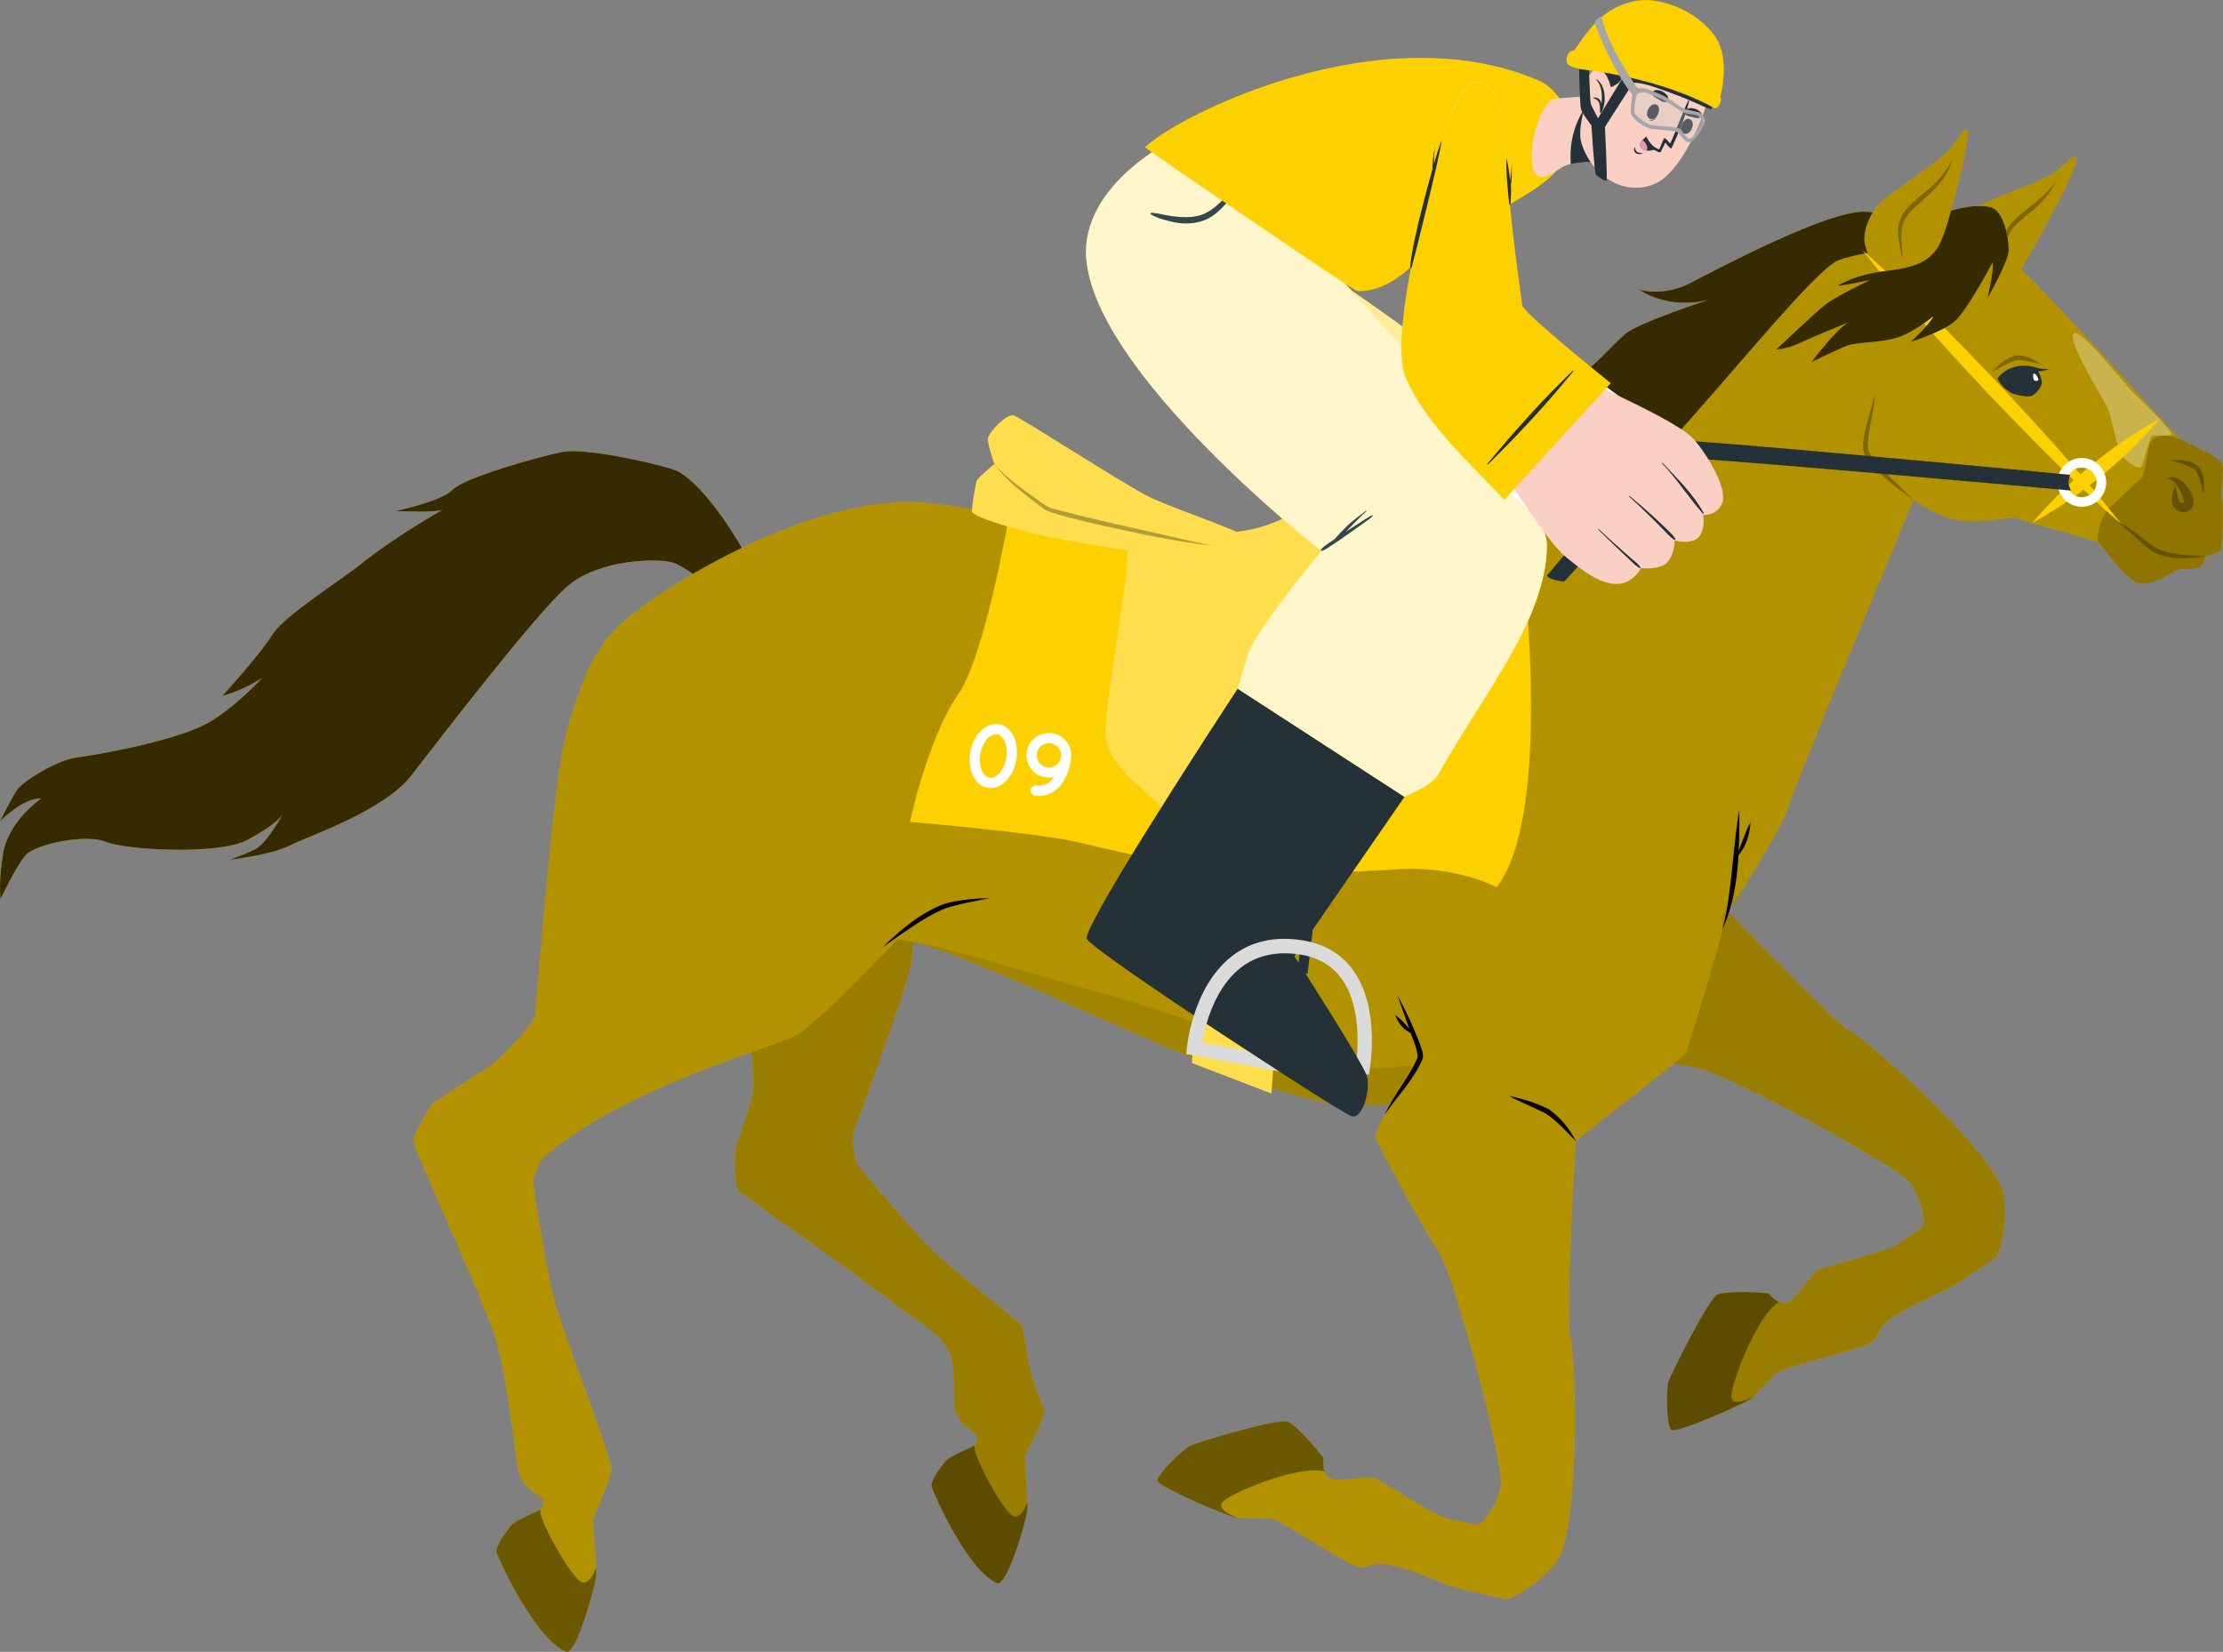
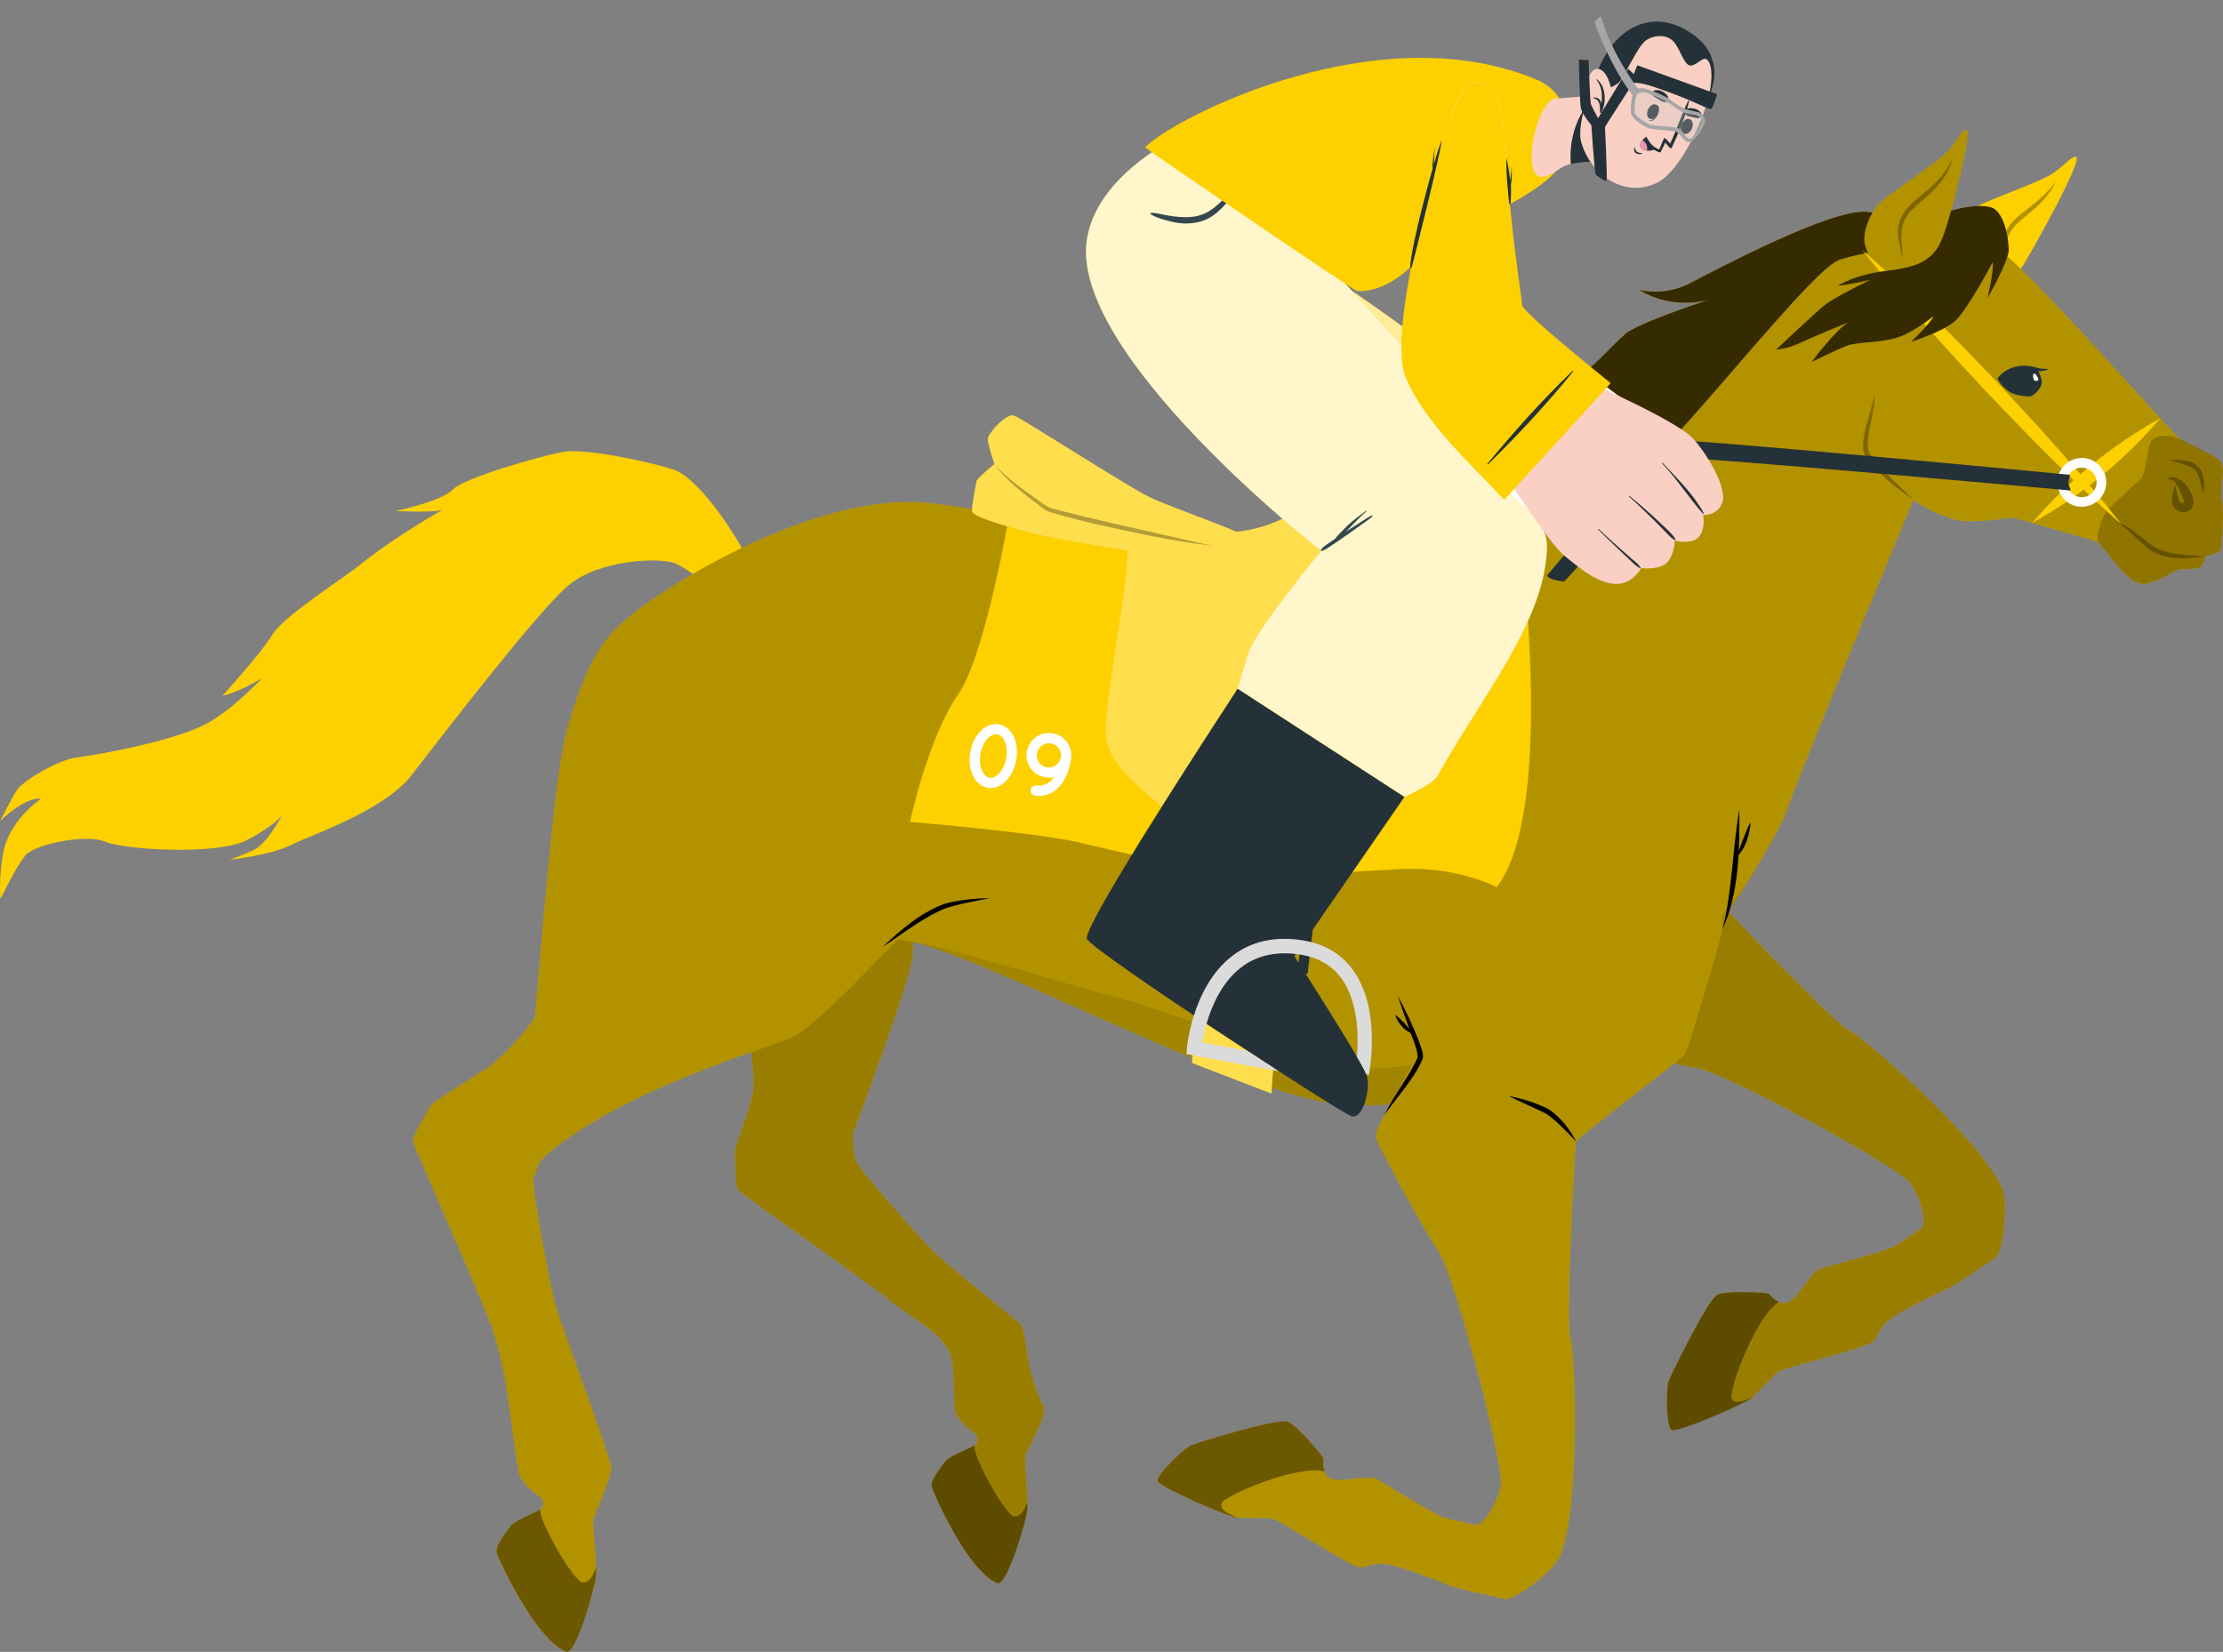
<svg xmlns="http://www.w3.org/2000/svg" id="_レイヤー_2" viewBox="0 0 363 269.76">
  <rect x="0" y="0" width="363" height="269.76" fill="#808080" stroke="none" />
  <defs>
    <style>.cls-1,.cls-2,.cls-3,.cls-4,.cls-5,.cls-6,.cls-7,.cls-8,.cls-9,.cls-10,.cls-11,.cls-12,.cls-13,.cls-14,.cls-15,.cls-16,.cls-17{stroke-width:0px;}.cls-1,.cls-2,.cls-3,.cls-4,.cls-13,.cls-15{fill:#040000;}.cls-1,.cls-18{opacity:.8;}.cls-2{opacity:.4;}.cls-3,.cls-5,.cls-19,.cls-16{opacity:.3;}.cls-5{fill:#c7c7c7;}.cls-6,.cls-8,.cls-16{fill:#fff;}.cls-7{fill:#253138;}.cls-8{opacity:.6;}.cls-9{fill:#ef93b2;}.cls-10{fill:#36464e;}.cls-11{fill:#a6a6a6;}.cls-12{fill:#dbdbdb;}.cls-13{opacity:.1;}.cls-14{fill:#f9d0c3;}.cls-15{opacity:.2;}.cls-17{fill:#fdd000;}</style>
  </defs>
  <g id="_レイヤー_2-2">
    <path class="cls-17" d="m132.65,99.28l-8.48,1.69c-6.64-3.71-11.71-8.19-14.12-9.04-2.42-.86-12.17-.62-17.29,3.72-5.11,4.34-21.08,25.17-25.58,30.98-4.51,5.82-16.63,9.82-19.82,11.43-3.09,1.56-9.46,2.3-9.85,2.34.24-.09,2.17-.74,4.09-1.69,1.92-.95,4.18-5.05,4.45-5.56-.21.28-1.43,1.78-5.68,4.03-4.73,2.5-19.92,1.64-23.13.29-3.2-1.34-11.48.37-13.06,2.19-1.57,1.82-4.1,7.17-4.1,7.17,0,0-.35-3,.43-7.49.92-5.26,5.93-8.74,6.2-8.93-2.85-.18-6.68,3.67-6.68,3.67,0,0,1.8-3.7,2.81-5.15,1.01-1.44,6.61-4.86,9.68-5.23,3.08-.38,15.19-2.51,20.8-5.31,2.95-1.47,6.29-4.36,9.5-7.65-3.89,2.34-6.31,2.85-6.5,2.89.24-.27,6.09-6.67,8.12-9.93,1.83-2.97,9.97-8.14,14.23-11.36.45-.38.92-.76,1.42-1.13,0,0,.01,0,.01-.01,4.85-3.73,11.3-7.46,12.14-7.95-1.1.5-7.29.23-7.69.21.44-.1,7.56-1.6,9.39-3.51,1.9-1.98,14.46-5.49,17.94-6.15,3.48-.67,14.08,1.58,18.08,2.88,3.99,1.3,9.51,9.77,11.25,12.93,1.74,3.17,6.48,5.36,11.44,9.66Z" />
-     <path class="cls-1" d="m132.65,99.28l-8.48,1.69c-6.64-3.71-11.71-8.19-14.12-9.04-2.42-.86-12.17-.62-17.29,3.72-5.11,4.34-21.08,25.17-25.58,30.98-4.51,5.82-16.63,9.82-19.82,11.43-3.09,1.56-9.46,2.3-9.85,2.34.24-.09,2.17-.74,4.09-1.69,1.92-.95,4.18-5.05,4.45-5.56-.21.28-1.43,1.78-5.68,4.03-4.73,2.5-19.92,1.64-23.13.29-3.2-1.34-11.48.37-13.06,2.19-1.57,1.82-4.1,7.17-4.1,7.17,0,0-.35-3,.43-7.49.92-5.26,5.93-8.74,6.2-8.93-2.85-.18-6.68,3.67-6.68,3.67,0,0,1.8-3.7,2.81-5.15,1.01-1.44,6.61-4.86,9.68-5.23,3.08-.38,15.19-2.51,20.8-5.31,2.95-1.47,6.29-4.36,9.5-7.65-3.89,2.34-6.31,2.85-6.5,2.89.24-.27,6.09-6.67,8.12-9.93,1.83-2.97,9.97-8.14,14.23-11.36.45-.38.92-.76,1.42-1.13,0,0,.01,0,.01-.01,4.85-3.73,11.3-7.46,12.14-7.95-1.1.5-7.29.23-7.69.21.44-.1,7.56-1.6,9.39-3.51,1.9-1.98,14.46-5.49,17.94-6.15,3.48-.67,14.08,1.58,18.08,2.88,3.99,1.3,9.51,9.77,11.25,12.93,1.74,3.17,6.48,5.36,11.44,9.66Z" />
    <path class="cls-17" d="m325.82,205.4c-1.06.55-7.05,5.12-9.33,5.73-2.75,1.36-5.06,2.54-6.3,3.27-4.66,2.76-2.77,4.06-5.05,5.08-2.27,1.03-14.02,3.99-14.72,4.49-.7.51-3.29,3.26-4.14,4.15-.86.89-12.61,6.03-13.39,5.38-.78-.63-.89-6.76-.41-7.99.48-1.23,6.47-13.47,8-14.12,1.54-.66,8.11-.34,8.36-.11.25.23,1.45,1.83,2.97,1.46,1.51-.36,4.07-5.05,5.23-5.46,1.16-.43,10.12-2.71,12.12-3.68.62-.3,2.33-1.44,4.47-2.97,1.51-1.08-.81-6.69-1.96-7.73-4.06-3.73-30.33-17.85-34.78-18.53-4.44-.67-19-4.56-20.46-5.22-1.04-.46-3.7-10.01-4.45-12.36-.75-2.35,27.02-11.72,27.37-11.05.36.67,20.83,21.98,22.66,22.59,1.84.62,21.45,17.79,24.85,25.59,1.28,2.94.03,10.91-1.03,11.47Z" />
    <path class="cls-2" d="m325.82,205.4c-1.06.55-7.05,5.12-9.33,5.73-2.75,1.36-5.06,2.54-6.3,3.27-4.66,2.76-2.77,4.06-5.05,5.08-2.27,1.03-14.02,3.99-14.72,4.49-.7.51-3.29,3.26-4.14,4.15-.86.89-12.61,6.03-13.39,5.38-.78-.63-.89-6.76-.41-7.99.48-1.23,6.47-13.47,8-14.12,1.54-.66,8.11-.34,8.36-.11.25.23,1.45,1.83,2.97,1.46,1.51-.36,4.07-5.05,5.23-5.46,1.16-.43,10.12-2.71,12.12-3.68.62-.3,2.33-1.44,4.47-2.97,1.51-1.08-.81-6.69-1.96-7.73-4.06-3.73-30.33-17.85-34.78-18.53-4.44-.67-19-4.56-20.46-5.22-1.04-.46-3.7-10.01-4.45-12.36-.75-2.35,27.02-11.72,27.37-11.05.36.67,20.83,21.98,22.66,22.59,1.84.62,21.45,17.79,24.85,25.59,1.28,2.94.03,10.91-1.03,11.47Z" />
    <path class="cls-2" d="m272.9,233.51c-.78-.63-.89-6.76-.42-7.99.48-1.23,6.47-13.46,8.01-14.12,1.54-.67,8.11-.35,8.36-.11.17.16.79.96,1.65,1.33-3.76,2.2-8.25,14.37-7.73,15.75s3.53-.24,3.53-.24c-.85.89-12.6,6.03-13.39,5.39Z" />
    <path class="cls-17" d="m318.68,43.47c.49-.82-.42-2.69-.05-4.36.37-1.67,1.6-3.37,3.12-4.73,1.52-1.36,10.73-4.32,13.41-6.03,1.84-1.17,3.2-3.02,3.85-2.73,1.18.53-7.28,15.49-8.56,17.59-1.27,2.1-4.44,2.84-4.44,2.84l-7.34-2.59Z" />
-     <path class="cls-3" d="m318.68,43.47c.49-.82-.42-2.69-.05-4.36.37-1.67,1.6-3.37,3.12-4.73,1.52-1.36,10.73-4.32,13.41-6.03,1.84-1.17,3.2-3.02,3.85-2.73,1.18.53-7.28,15.49-8.56,17.59-1.27,2.1-4.44,2.84-4.44,2.84l-7.34-2.59Z" />
    <path class="cls-3" d="m326.14,44.22c.55-9.98,4.38-7.99,9.59-14.56-.69,1.35-1.59,2.6-2.69,3.67-1.07,1.09-2.34,1.96-3.4,2.96-2.39,1.99-2.47,5.19-3.5,7.93h0Z" />
    <path class="cls-17" d="m320.94,40.07s-10.23-5.08-16.21-5.49c-5.98-.41-24.44,9.42-28.78,11.67-4.34,2.25-8.31,1.06-8.31,1.06,0,0,4.67,3.39,11.39,1.64,0,0-11.43,3.72-13.58,5.53-2.15,1.81-5.93,6.32-7.86,6.91-1.94.58-4.6.4-4.6.4,0,0,5.75,1.84,8.45.58,0,0-1.4,3.24-5.6,3.47,0,0,4.85.73,6.75-.32,0,0-5.51,2.23-8.42,3.6-2.9,1.37-7.01,4.94-8.72,5.21,0,0,4.14.68,7.23-.61,0,0-2.35,2.78-5.42,3.68-3.07.9-13.58,3.57-16.29,5.02-2.71,1.45-9.41,3.73-9.41,3.73,0,0,6.29.63,9.41-.07,0,0-4.64,7.06-22.05,8.64,0,0,31.16,2.67,51.26-8.31,20.1-10.98,29.99-29.64,34.66-34.54,4.66-4.9,26.09-11.77,26.09-11.77Z" />
    <path class="cls-1" d="m320.94,40.07s-10.23-5.08-16.21-5.49c-5.98-.41-24.44,9.42-28.78,11.67-4.34,2.25-8.31,1.06-8.31,1.06,0,0,4.67,3.39,11.39,1.64,0,0-11.43,3.72-13.58,5.53-2.15,1.81-5.93,6.32-7.86,6.91-1.94.58-4.6.4-4.6.4,0,0,5.75,1.84,8.45.58,0,0-1.4,3.24-5.6,3.47,0,0,4.85.73,6.75-.32,0,0-5.51,2.23-8.42,3.6-2.9,1.37-7.01,4.94-8.72,5.21,0,0,4.14.68,7.23-.61,0,0-2.35,2.78-5.42,3.68-3.07.9-13.58,3.57-16.29,5.02-2.71,1.45-9.41,3.73-9.41,3.73,0,0,6.29.63,9.41-.07,0,0-4.64,7.06-22.05,8.64,0,0,31.16,2.67,51.26-8.31,20.1-10.98,29.99-29.64,34.66-34.54,4.66-4.9,26.09-11.77,26.09-11.77Z" />
    <path class="cls-17" d="m147.75,121.77c.97,3.4,2.22,30.05,1.03,35.64-1.19,5.59-9.11,26.63-9.44,27.5-.32.88.19,3.91.45,4.8.27.9,9.93,12.02,12.77,14.8,1.68,1.64,8.51,7.14,13.98,11.64,1.3,1.07.43,6.61,3.87,13.62.65,1.33-2.83,7.39-2.99,7.89-.17.5.44,7.02.34,8.73-.1,1.71-3.36,12.79-4.93,12.13-4.9-2.06-10.43-14.76-10.69-15.77-.26-1.02,1.51-3.14,2.19-4.06.67-.93,4.11-2.18,4.79-2.66.68-.47.54-1.24.35-1.62-.19-.4-2.88-1.83-3.55-4.03-.25-.82.1-7.13-.77-9.3-1.38-3.44-6.54-6.09-8.7-7.84-5.59-4.53-25.36-18.13-25.94-18.94-.56-.8-.45-5.59-.48-6.32-.04-.74,2.84-7.78,3.02-10.4.18-2.63-1.34-16.77-2.35-19.56-1.01-2.8-13.62-28.83-13.2-37.39.08-1.62,39.27-2.29,40.24,1.13Z" />
    <path class="cls-2" d="m147.75,121.77c.97,3.4,2.22,30.05,1.03,35.64-1.19,5.59-9.11,26.63-9.44,27.5-.32.88.19,3.91.45,4.8.27.9,9.93,12.02,12.77,14.8,1.68,1.64,8.51,7.14,13.98,11.64,1.3,1.07.43,6.61,3.87,13.62.65,1.33-2.83,7.39-2.99,7.89-.17.5.44,7.02.34,8.73-.1,1.71-3.36,12.79-4.93,12.13-4.9-2.06-10.43-14.76-10.69-15.77-.26-1.02,1.51-3.14,2.19-4.06.67-.93,4.11-2.18,4.79-2.66.68-.47.54-1.24.35-1.62-.19-.4-2.88-1.83-3.55-4.03-.25-.82.1-7.13-.77-9.3-1.38-3.44-6.54-6.09-8.7-7.84-5.59-4.53-25.36-18.13-25.94-18.94-.56-.8-.45-5.59-.48-6.32-.04-.74,2.84-7.78,3.02-10.4.18-2.63-1.34-16.77-2.35-19.56-1.01-2.8-13.62-28.83-13.2-37.39.08-1.62,39.27-2.29,40.24,1.13Z" />
    <path class="cls-2" d="m162.83,258.54c-4.9-2.07-10.44-14.77-10.69-15.78-.26-1.02,1.51-3.13,2.19-4.06.67-.92,4.11-2.18,4.8-2.66-.41,1.6,5.09,11.55,6.52,11.62,1.43.08,2.12-2.39,2.12-2.39.02.48.02.87,0,1.14-.1,1.71-3.36,12.79-4.93,12.13Z" />
    <path class="cls-17" d="m312.45,81.63s-19.11,45.73-20.62,50.59c-1.51,4.86-19.12,32.66-24.33,36.22-5.21,3.56-32.6,14.08-50.08,11.7-17.48-2.39-58.76-25.24-70.29-26.69-11.53-1.45-42.8-4.66-46.48-10.14-3.67-5.48-3.14-35.89-.64-39.9,2.5-4.01,31.15-23.33,51.52-21.27,20.38,2.06,37.68,10.71,51.94,12.35,14.26,1.64,47.08-6.15,55.56-9.75,8.48-3.6,35.71-40.13,41.21-42.24,5.5-2.1,22.17-3.17,25.74-1.88,3.57,1.29,28.75,30.28,29.94,31.02,1.19.74,5.7,2.68,6.67,3.73.97,1.05-.22,5.02.18,5.96.39.94.18,7.85-.19,8.48-.37.63-2.42,1.01-2.42,1.01,0,0-.23,1.49-1.11,1.88-.88.4-2.49.09-3.36.36-.87.27-3.83,2.41-6.1,2.26-2.28-.16-6.48-6.46-6.98-6.76-.5-.3-12.56-3.61-13.45-3.94-.89-.32-4.36.68-8.27.47-3.91-.2-8.45-3.46-8.45-3.46Z" />
    <path class="cls-3" d="m312.45,81.63s-19.11,45.73-20.62,50.59c-1.51,4.86-19.12,32.66-24.33,36.22-5.21,3.56-32.6,14.08-50.08,11.7-17.48-2.39-58.76-25.24-70.29-26.69-11.53-1.45-42.8-4.66-46.48-10.14-3.67-5.48-3.14-35.89-.64-39.9,2.5-4.01,31.15-23.33,51.52-21.27,20.38,2.06,37.68,10.71,51.94,12.35,14.26,1.64,47.08-6.15,55.56-9.75,8.48-3.6,35.71-40.13,41.21-42.24,5.5-2.1,22.17-3.17,25.74-1.88,3.57,1.29,28.75,30.28,29.94,31.02,1.19.74,5.7,2.68,6.67,3.73.97,1.05-.22,5.02.18,5.96.39.94.18,7.85-.19,8.48-.37.63-2.42,1.01-2.42,1.01,0,0-.23,1.49-1.11,1.88-.88.4-2.49.09-3.36.36-.87.27-3.83,2.41-6.1,2.26-2.28-.16-6.48-6.46-6.98-6.76-.5-.3-12.56-3.61-13.45-3.94-.89-.32-4.36.68-8.27.47-3.91-.2-8.45-3.46-8.45-3.46Z" />
    <path class="cls-15" d="m362.59,89.8c-.37.63-2.43,1.01-2.43,1.01,0,0-.23,1.49-1.1,1.88-.88.39-2.49.09-3.36.36-.87.26-3.83,2.42-6.11,2.26-2.28-.16-6.48-6.46-6.98-6.76-.38-1.21.64-4.53,1.93-5.67,1.3-1.13,3.92-3.78,4.98-4.62,1.06-.85,1-5.55,1.93-6.45.92-.88,2.99-.89,4.85.02.02,0,.04.01.05.03,1.59.85,5.37,2.54,6.25,3.49.97,1.04-.22,5.02.18,5.95.39.95.17,7.86-.19,8.48Z" />
-     <path class="cls-16" d="m338.63,54.43c-1.2,1.03,4.73,10.69,5.39,11.87.66,1.18,1.75,7.13,2.43,8.05.68.92,2.91,2.68,3.33,1.67.42-1.02,1.2-4.69,1.69-4.84.49-.15,2.91.08,3.16-.27.25-.34-5-5.65-6.24-6.75-1.02-.9-8.64-10.67-9.74-9.73Z" />
    <path class="cls-7" d="m332.73,60.39s.73,1.36.68,2.14c-.05.78-1.19,2.05-1.85,2.18-.66.13-2.68-.22-3.35-.67-1.75-1.17-2.02-2.27-2.02-2.27,0,0,2.06-1.47,3.29-1.6,1.23-.13,3.25.22,3.25.22Z" />
    <path class="cls-7" d="m326.19,61.76c1.53-1.92,3.94-2.42,6.24-1.76.4.12.63.2,1.02.21l1.11.06c-1.39.68-2.91.17-4.37.24-1.47-.06-2.68.66-4,1.24h0Z" />
-     <path class="cls-3" d="m333.35,59.51c-1.35-.27-2.81-.8-4.15-.68-.61.15-1.27.51-1.91.84-.65.34-1.29.69-1.98,1.01,1.04-1.15,2.18-2.12,3.71-2.61,1.58-.17,3.08.56,4.33,1.45h0Z" />
    <path class="cls-6" d="m332.15,61c-.28.04-.15,1.08.08,1.15.23.07.57.1.62-.12.05-.23-.44-1.06-.7-1.03Z" />
    <path class="cls-13" d="m284.83,144.88c-5.99,9.64-14.08,21.32-17.34,23.55-5.21,3.56-32.59,14.08-50.08,11.7-16.8-2.29-55.59-23.5-68.82-26.42,4.25.39,28.43,7.9,33.06,8.96,4.63,1.06,31.01,10.73,39.7,11.72,8.7.99,37-5.51,43.63-7.27,3.03-.8,19.36-21.59,19.84-22.24Z" />
    <path class="cls-17" d="m245.71,261.14c-1.12-.4-8.56-1.63-10.56-2.88-2.87-1.07-5.32-1.95-6.7-2.35-5.21-1.51-4.85.75-7.16-.2-2.31-.95-12.5-7.49-13.35-7.66-.85-.16-4.63-.17-5.86-.19-1.23-.02-13.02-5.07-13.09-6.08-.07-1,4.32-5.28,5.55-5.77,1.22-.49,14.24-4.5,15.77-3.83,1.53.67,5.8,5.68,5.8,6.02,0,.34-.34,2.31.96,3.17,1.3.85,6.46-.49,7.56.07,1.11.56,8.9,5.53,10.97,6.32.64.25,2.64.71,5.22,1.23,1.82.36,4.32-5.17,4.3-6.72-.06-5.51-7.74-34.34-10.29-38.04-2.55-3.7-9.68-16.98-10.2-18.49-.37-1.07,4.77-9.55,5.96-11.7,1.2-2.16-.87-8.01-.65-9.55.24-1.54,40.17-43.11,45.96-39,2.72,1.93,5.5,25.14,5.35,26.26-.15,1.11-5.46,19.36-6.12,20.36-.67,1-17.51,13.61-17.75,14.32-.24.72-1.77,30.23-.97,31.98.81,1.76,1.7,27.81-1.65,35.63-1.27,2.95-7.94,7.49-9.07,7.1Z" />
    <path class="cls-3" d="m245.71,261.14c-1.12-.4-8.56-1.63-10.56-2.88-2.87-1.07-5.32-1.95-6.7-2.35-5.21-1.51-4.85.75-7.16-.2-2.31-.95-12.5-7.49-13.35-7.66-.85-.16-4.63-.17-5.86-.19-1.23-.02-13.02-5.07-13.09-6.08-.07-1,4.32-5.28,5.55-5.77,1.22-.49,14.24-4.5,15.77-3.83,1.53.67,5.8,5.68,5.8,6.02,0,.34-.34,2.31.96,3.17,1.3.85,6.46-.49,7.56.07,1.11.56,8.9,5.53,10.97,6.32.64.25,2.64.71,5.22,1.23,1.82.36,4.32-5.17,4.3-6.72-.06-5.51-7.74-34.34-10.29-38.04-2.55-3.7-9.68-16.98-10.2-18.49-.37-1.07,4.77-9.55,5.96-11.7,1.2-2.16-.87-8.01-.65-9.55.24-1.54,40.17-43.11,45.96-39,2.72,1.93,5.5,25.14,5.35,26.26-.15,1.11-5.46,19.36-6.12,20.36-.67,1-17.51,13.61-17.75,14.32-.24.72-1.77,30.23-.97,31.98.81,1.76,1.7,27.81-1.65,35.63-1.27,2.95-7.94,7.49-9.07,7.1Z" />
    <path class="cls-2" d="m189,241.78c-.07-1,4.32-5.28,5.54-5.78,1.23-.49,14.25-4.5,15.78-3.82,1.54.67,5.8,5.67,5.8,6.02,0,.23-.16,1.23.16,2.11-4.18-1.23-16.13,3.82-16.78,5.14-.65,1.32,2.59,2.41,2.59,2.41-1.23-.02-13.02-5.07-13.09-6.07Z" />
    <path class="cls-4" d="m226.12,182.02c1.45-3.2,4.01-6.17,5.38-9.36-.05-1.6-1.03-3.38-1.48-4.96-.55-1.51-1.32-3.66-1.82-5.16,1.32,2.41,2.48,4.9,3.48,7.46.28.94.82,1.85.65,2.87-1.45,3.42-4.13,6.13-6.21,9.15h0Z" />
    <path class="cls-4" d="m281.28,151.75c1.6-6.29,1.61-13.14,2.74-19.52.03,6.53,0,13.46-2.74,19.52h0Z" />
    <path class="cls-4" d="m285.86,134.22c-.15,2.12-.8,4.42-2.42,5.86.87-1.92,1.42-3.98,2.42-5.86h0Z" />
    <path class="cls-4" d="m227.8,165.73c1.24.92,2.11,1.97,3.05,3.17-1.47-.48-2.53-1.75-3.05-3.17h0Z" />
    <path class="cls-4" d="m257.4,186.43c-1.55-1.58-3.09-3.3-4.9-4.54-1.97-1.03-4.13-1.85-6.11-2.92,2.28.47,4.44,1.12,6.53,2.19,1.98,1.38,3.38,3.2,4.48,5.28h0Z" />
    <path class="cls-17" d="m151.25,149.09c-3.03,1.89-16.33,17.31-21.67,20.18-3,1.6-28.83,8.68-41.25,20.17-.56,1.1-1.09,2.52-1.24,3.12-.24.93,2.41,15.97,3.45,19.96,1.04,4,9.34,25.75,9.3,27.3-.05,1.53-2.82,7.69-2.97,8.23-.15.44.36,5.28.46,7.86.03.49.04.89.02,1.18,0,.04,0,.09,0,.13,0,.05-.02.11-.02.16h0c0,.09-.02.17-.04.27,0,.04,0,.09-.02.13,0,.05-.02.12-.04.18-.02.13-.05.27-.08.44-.04.16-.07.32-.12.5-.03.14-.06.28-.11.44-.09.37-.19.78-.31,1.21-.04.13-.08.27-.11.42-.18.65-.38,1.33-.58,2.01-.06.19-.13.38-.18.56-.27.83-.56,1.67-.85,2.44-.04.11-.09.22-.13.32-.06.14-.11.28-.17.42-.05.13-.11.26-.16.38-.21.49-.42.93-.63,1.32-.06.12-.13.24-.19.34-.15.24-.28.44-.42.6-.05.05-.09.1-.13.15-.23.22-.45.31-.63.23-.16-.06-.32-.14-.48-.22-.13-.07-.24-.13-.37-.21-.13-.07-.24-.15-.36-.24h0c-.13-.09-.24-.17-.36-.27s-.24-.2-.37-.3c-.16-.15-.32-.3-.49-.44-.16-.16-.32-.31-.49-.49-.1-.1-.21-.23-.32-.34-.1-.11-.21-.24-.31-.35-.05-.05-.1-.12-.16-.18-.23-.26-.44-.53-.66-.8-.16-.22-.33-.43-.5-.66-.12-.16-.25-.35-.38-.52-.02-.02-.05-.05-.06-.08-.3-.43-.6-.89-.9-1.33-.74-1.12-1.43-2.29-2.05-3.4-.1-.2-.22-.41-.33-.6-.1-.2-.21-.38-.31-.56-.09-.16-.16-.31-.25-.46,0-.03-.02-.05-.03-.08-.09-.18-.17-.35-.26-.5-.48-.94-.89-1.78-1.2-2.47-.05-.09-.08-.19-.13-.27-.32-.72-.53-1.22-.57-1.4-.04-.13-.04-.28-.02-.44,0-.04.02-.09.02-.13.02-.09.05-.17.07-.27.03-.1.08-.2.12-.3.05-.13.11-.26.17-.38.07-.12.13-.24.2-.35.07-.13.14-.25.22-.37.08-.13.16-.27.25-.39.13-.18.24-.36.37-.53.05-.06.09-.13.14-.19.06-.09.12-.16.18-.25.07-.11.14-.2.21-.29.09-.13.19-.25.26-.36h0s.07-.1.12-.15l.04-.04h0c.15-.16.38-.33.63-.49.09-.05.16-.09.25-.15.04-.03.09-.06.13-.08.05-.02.09-.05.13-.07.13-.08.24-.13.37-.21.52-.28,1.08-.55,1.6-.79.11-.06.22-.11.34-.16.18-.09.35-.17.51-.24.09-.05.17-.09.25-.13.08-.05.14-.08.2-.11.1-.05.19-.1.26-.15,0,0,.02-.02.02-.02.02-.02.05-.03.07-.04.71-.51.54-1.3.34-1.69-.2-.41-3.01-1.85-3.75-4.12-.72-2.27-1.8-16.64-4.37-23.63-.99-2.74-3.18-7.87-5.47-13.16-.74-1.73-1.51-3.45-2.24-5.14-2.78-6.37-5.2-11.88-5.23-12.37-.09-1.02,2.57-5.21,2.94-5.89.26-.5,9.32-6.19,9.56-6.35.82-.55,6.45-5.82,7.35-8.12.19-.49,2.39-30.29,4.14-41.14.46-2.88.97-5.36,1.55-7.17,1.53-4.81,3.87-12.59,8.98-16.09,0,0,52.25,45.6,49.22,47.49Z" />
    <g class="cls-19">
      <path class="cls-4" d="m151.25,149.09c-3.03,1.89-16.33,17.31-21.67,20.18-3,1.6-28.83,8.68-41.25,20.17-.56,1.1-1.09,2.52-1.24,3.12-.24.93,2.41,15.97,3.45,19.96,1.04,4,9.34,25.75,9.3,27.3-.05,1.53-2.82,7.69-2.97,8.23-.15.44.36,5.28.46,7.86.03.49.04.89.02,1.18,0,.04,0,.09,0,.13,0,.05-.02.11-.02.16h0c0,.09-.02.17-.04.27,0,.04,0,.09-.02.13,0,.05-.02.12-.04.18-.02.13-.05.27-.08.44-.04.16-.07.32-.12.5-.03.14-.06.28-.11.44-.09.37-.19.78-.31,1.21-.04.13-.08.27-.11.42-.18.65-.38,1.33-.58,2.01-.06.19-.13.38-.18.56-.27.83-.56,1.67-.85,2.44-.04.11-.09.22-.13.32-.06.14-.11.28-.17.42-.05.13-.11.26-.16.38-.21.49-.42.93-.63,1.32-.06.12-.13.24-.19.34-.15.24-.28.44-.42.6-.05.05-.09.1-.13.15-.23.22-.45.31-.63.23-.16-.06-.32-.14-.48-.22-.13-.07-.24-.13-.37-.21-.13-.07-.24-.15-.36-.24h0c-.13-.09-.24-.17-.36-.27s-.24-.2-.37-.3c-.16-.15-.32-.3-.49-.44-.16-.16-.32-.31-.49-.49-.1-.1-.21-.23-.32-.34-.1-.11-.21-.24-.31-.35-.05-.05-.1-.12-.16-.18-.23-.26-.44-.53-.66-.8-.16-.22-.33-.43-.5-.66-.12-.16-.25-.35-.38-.52-.02-.02-.05-.05-.06-.08-.3-.43-.6-.89-.9-1.33-.74-1.12-1.43-2.29-2.05-3.4-.1-.2-.22-.41-.33-.6-.1-.2-.21-.38-.31-.56-.09-.16-.16-.31-.25-.46,0-.03-.02-.05-.03-.08-.09-.18-.17-.35-.26-.5-.48-.94-.89-1.78-1.2-2.47-.05-.09-.08-.19-.13-.27-.32-.72-.53-1.22-.57-1.4-.04-.13-.04-.28-.02-.44,0-.04.02-.09.02-.13.02-.09.05-.17.07-.27.03-.1.08-.2.12-.3.05-.13.11-.26.17-.38.07-.12.13-.24.2-.35.07-.13.14-.25.22-.37.08-.13.16-.27.25-.39.13-.18.24-.36.37-.53.05-.06.09-.13.14-.19.06-.09.12-.16.18-.25.07-.11.14-.2.21-.29.09-.13.19-.25.26-.36h0s.07-.1.12-.15l.04-.04h0c.15-.16.38-.33.63-.49.09-.05.16-.09.25-.15.04-.03.09-.06.13-.08.05-.02.09-.05.13-.07.13-.08.24-.13.37-.21.52-.28,1.08-.55,1.6-.79.11-.06.22-.11.34-.16.18-.09.35-.17.51-.24.09-.05.17-.09.25-.13.08-.05.14-.08.2-.11.1-.05.19-.1.26-.15,0,0,.02-.02.02-.02.02-.02.05-.03.07-.04.71-.51.54-1.3.34-1.69-.2-.41-3.01-1.85-3.75-4.12-.72-2.27-1.8-16.64-4.37-23.63-.99-2.74-3.18-7.87-5.47-13.16-.74-1.73-1.51-3.45-2.24-5.14-2.78-6.37-5.2-11.88-5.23-12.37-.09-1.02,2.57-5.21,2.94-5.89.26-.5,9.32-6.19,9.56-6.35.82-.55,6.45-5.82,7.35-8.12.19-.49,2.39-30.29,4.14-41.14.46-2.88.97-5.36,1.55-7.17,1.53-4.81,3.87-12.59,8.98-16.09,0,0,52.25,45.6,49.22,47.49Z" />
    </g>
    <path class="cls-4" d="m144.15,154.64c2.95-2.83,6.22-5.62,10.11-7.05,2.4-.65,4.88-.88,7.35-.92l-2.41.49c-1.59.31-3.19.65-4.72,1.14-3.74,1.5-6.98,4.12-10.33,6.34h0Z" />
    <path class="cls-2" d="m97.36,257.08s0,.09-.01.13c0,.05-.01.11-.02.16h0c0,.09-.02.17-.04.27-.02.1-.03.2-.06.31-.03.13-.05.28-.08.44-.04.16-.07.32-.12.5-.04.14-.06.28-.11.44-.09.37-.19.78-.31,1.21-.04.14-.08.28-.11.42-.17.65-.37,1.32-.58,2.01-.06.19-.12.37-.18.56-.27.83-.56,1.67-.84,2.44-.04.11-.08.22-.13.33-.06.14-.11.28-.17.42-.05.13-.11.26-.16.39-.21.49-.42.93-.62,1.32-.07.12-.12.23-.19.33-.15.24-.29.44-.42.6-.05.05-.09.1-.14.15-.23.22-.44.31-.63.23-.16-.07-.32-.14-.48-.23-.12-.07-.24-.13-.36-.21-.12-.07-.24-.16-.36-.25,0,0,0,0,0,0-.12-.09-.24-.17-.36-.27-.12-.09-.25-.2-.37-.3-.17-.15-.32-.29-.49-.44-.16-.15-.32-.31-.48-.48-.11-.1-.21-.23-.32-.34s-.21-.23-.32-.35c-.05-.06-.1-.11-.15-.18-.23-.26-.44-.53-.66-.8-.16-.22-.33-.43-.5-.66-.12-.17-.25-.34-.38-.52-.02-.02-.05-.05-.06-.08-.3-.43-.6-.88-.9-1.33-.74-1.13-1.43-2.29-2.06-3.41-.1-.21-.22-.41-.33-.61-.1-.19-.21-.38-.31-.57-.08-.15-.16-.31-.25-.46-.01-.03-.03-.06-.04-.08-.09-.18-.17-.34-.26-.5-.48-.94-.88-1.78-1.2-2.46-.04-.1-.08-.19-.13-.28-.33-.72-.53-1.22-.57-1.4-.04-.13-.04-.28-.01-.44,0-.04.01-.09.02-.12.02-.09.04-.17.07-.26.03-.1.08-.2.12-.3.05-.12.11-.26.18-.38.07-.12.13-.24.2-.36.07-.12.15-.25.22-.37.08-.13.16-.26.25-.39.12-.18.25-.36.37-.53.11-.15.22-.3.32-.44.07-.11.15-.2.21-.29.1-.13.19-.25.26-.35h0c.03-.05.07-.11.12-.15.02-.02.02-.03.04-.04.15-.16.38-.33.63-.49.08-.05.16-.1.25-.15.04-.03.09-.06.13-.07.16-.11.33-.19.5-.28.52-.28,1.08-.55,1.6-.8.11-.06.22-.11.33-.16.18-.09.36-.17.51-.24.09-.04.17-.08.25-.13.08-.04.14-.07.21-.1.1-.05.18-.1.26-.15,0,0,.02-.02.02-.01.02-.02.05-.04.07-.05h0c-.38,1.71,5.46,11.89,6.94,11.95,1.49.06,2.16-2.51,2.16-2.51.03.49.04.9.02,1.18Z" />
    <path class="cls-17" d="m305.51,43.35c.29-.91-1.04-2.51-1.07-4.22-.03-1.71.76-3.65,1.92-5.33,1.16-1.68,9.41-6.72,11.62-9.02,1.51-1.57,2.4-3.69,3.1-3.56,1.27.23-3.43,16.77-4.17,19.11-.74,2.34-3.65,3.81-3.65,3.81l-7.75-.78Z" />
    <path class="cls-3" d="m305.51,43.35c.29-.91-1.04-2.51-1.07-4.22-.03-1.71.76-3.65,1.92-5.33,1.16-1.68,9.41-6.72,11.62-9.02,1.51-1.57,2.4-3.69,3.1-3.56,1.27.23-3.43,16.77-4.17,19.11-.74,2.34-3.65,3.81-3.65,3.81l-7.75-.78Z" />
    <path class="cls-3" d="m310.61,42.37c-.14-1.65-.79-3.21-.67-4.91.19-3.58,3.93-5.33,6.1-7.61,1.14-1.12,2.1-2.44,2.78-3.94-.22.8-.51,1.58-.9,2.31-1.19,2.19-3.24,3.82-5.03,5.42-1.19,1.06-2.18,2.32-2.36,3.88-.25,1.55.25,3.2.07,4.85h0Z" />
    <g class="cls-19">
      <path class="cls-4" d="m312.45,81.63c-2.87-2.03-5.68-4.11-7.75-7.03-.17-.3-.35-.67-.43-1.03-.23-2.23.72-4.68,1.25-6.82.24-.83.51-1.66.61-2.52.05,3.11-1.31,6.11-1.1,9.2.72,1.82,2.38,3.15,3.7,4.58,1.06,1.07,2.64,2.54,3.73,3.62h0Z" />
      <path class="cls-4" d="m345.63,85.33c.35-.02.68.14.98.29,1.51.78,2.81,1.91,4.14,2.95,2.53,2.2,6.21,2.03,9.41,2.25-2.97.51-6.43.7-9.08-1.02-1.34-1.05-2.52-2.25-3.8-3.35-.51-.42-1-.93-1.65-1.1h0Z" />
      <path class="cls-4" d="m354.32,75.12c4.41-.24,5.94,1.1,5.55,5.55-.28-.73-.41-1.49-.62-2.19-.2-.69-.45-1.43-.87-1.81-.89-.72-2.94-1.15-4.06-1.54h0Z" />
      <path class="cls-4" d="m353.83,78.25c2-1.68,5.67,3.32,3.87,5-1.01.81-2.57.28-2.95-.85-.28-1.19.11-2.06.41-3.13.33.82.34,1.97.74,2.66.1.17.47.22.63.21.12,0,.16-.06.12-.04-.04.04-.02.04-.02-.08-.06-.64-.51-1.66-.85-2.3-.44-.74-.89-1.54-1.95-1.48h0Z" />
    </g>
    <path class="cls-17" d="m164.86,83.79c1.16.08,27.15,8.67,40.29,10.11,13.14,1.43,31.63-4.08,43.04-6.34,0,0,6.01,44.71-3.8,57.33,0,0-6.8-3.68-16.6-2.9l-12.78.69c-13.19,1.06-26.03-2.09-38.91-5.12-6.74-1.59-27.51-3.34-27.51-3.34,0,0,2.96-13.8,7.88-20.83,4.41-6.3,8.38-29.59,8.38-29.59Z" />
    <path class="cls-6" d="m158.45,122.79c.26-1.36.82-2.53,1.65-3.36.79-.84,1.88-1.36,3.05-1.15,1.14.21,1.99,1.08,2.44,2.14.47,1.06.6,2.36.35,3.72-.24,1.35-.82,2.53-1.63,3.36-.79.82-1.9,1.36-3.04,1.15-1.17-.21-2.01-1.1-2.46-2.14-.48-1.07-.6-2.37-.37-3.72Zm5.86,1.06c.19-1.07.07-2.06-.23-2.77-.32-.7-.75-1.09-1.22-1.15-.46-.1-1.01.11-1.57.65-.53.56-1,1.44-1.19,2.51-.19,1.05-.06,2.06.24,2.75.33.72.78,1.09,1.24,1.17.46.08,1-.11,1.54-.67.53-.55.99-1.44,1.19-2.49Z" />
    <path class="cls-6" d="m167.68,122.7c.36-1.99,2.26-3.3,4.25-2.94,1.87.34,3.14,2.02,2.99,3.86t0,.03c-.04.28-.07.57-.12.85-.18.99-.52,2.03-1.07,2.95-.55.91-1.32,1.74-2.37,2.19-.7.3-1.5.42-2.35.29-.46-.07-.77-.48-.72-.94.07-.45.49-.75.96-.72.57.09,1.04,0,1.47-.16.42-.18.79-.47,1.12-.87.1-.1.18-.23.26-.35-.46.12-.97.13-1.48.04-1.99-.36-3.31-2.25-2.95-4.24Zm1.65.3c-.19,1.07.52,2.12,1.6,2.31,1.08.2,2.1-.54,2.3-1.61.2-1.08-.51-2.1-1.59-2.29-1.08-.2-2.11.51-2.31,1.59Z" />
    <polygon class="cls-17" points="197.7 129.37 194.64 173.59 207.62 178.58 210.96 130.28 197.7 129.37" />
    <g class="cls-19">
      <polygon class="cls-6" points="197.7 129.37 194.64 173.59 207.62 178.58 210.96 130.28 197.7 129.37" />
    </g>
    <path class="cls-17" d="m193.22,86.23c10.28,2.32,15.81-1.48,18.31-2.46,2.51-.98,5.79-3.46,9.17-1.4,3.38,2.06,9.55,13.59,10.77,18.48,1.22,4.89,1.5,14.52-.42,19.81-1.92,5.28-12.21,15.07-17.15,14.99-4.94-.07-20.96-.43-23.86-3.48-2.9-3.04-9.66-7.24-9.53-12.91.12-5.68,3.18-21.45,3.51-27.31.34-5.87.24-5.47.34-5.87.1-.4,5.39-.64,8.86.14Z" />
    <path class="cls-16" d="m193.22,86.23c10.28,2.32,15.81-1.48,18.31-2.46,2.51-.98,5.79-3.46,9.17-1.4,3.38,2.06,9.55,13.59,10.77,18.48,1.22,4.89,1.5,14.52-.42,19.81-1.92,5.28-12.21,15.07-17.15,14.99-4.94-.07-20.96-.43-23.86-3.48-2.9-3.04-9.66-7.24-9.53-12.91.12-5.68,3.18-21.45,3.51-27.31.34-5.87.24-5.47.34-5.87.1-.4,5.39-.64,8.86.14Z" />
    <path class="cls-3" d="m222.94,93.39c1.67,6.88,3.33,13.78,4.38,20.79.09.57.04,1.2-.1,1.74-.88,3.22-2.66,6.05-4.4,8.85-1.59,2.15-2.89,5.08-5.65,5.91-3.61,1.07-7.59,2.01-11.31,1.07,3.73.65,7.59-.43,11.12-1.59,1.07-.33,1.79-.91,2.45-1.81,1.02-1.25,1.92-2.6,2.79-3.97,1.73-2.95,3.76-5.99,4.4-9.37-.12-2.93-.91-5.87-1.35-8.78,0,0-2.33-12.85-2.33-12.85h0Z" />
    <path class="cls-17" d="m205.72,89.28c.93-1.3-13.97-6.1-18-8.09-4.04-1.99-20.85-12.89-22.13-13.32-1.28-.43-4.12,2.8-4.26,3.68-.14.88,1.06,4.22,1.06,4.22,0,0-2.76,2.27-2.91,2.77-.15.5-.79,4.08-.77,4.9.02.83,3.89,1.96,7.76,3.1,3.87,1.14,14.18,2.84,17.11,3.3,2.93.46,14.67,1.64,17.68,2.04,3.01.4,3.98-1.92,4.46-2.6Z" />
    <path class="cls-16" d="m205.72,89.28c.93-1.3-13.97-6.1-18-8.09-4.04-1.99-20.85-12.89-22.13-13.32-1.28-.43-4.12,2.8-4.26,3.68-.14.88,1.06,4.22,1.06,4.22,0,0-2.76,2.27-2.91,2.77-.15.5-.79,4.08-.77,4.9.02.83,3.89,1.96,7.76,3.1,3.87,1.14,14.18,2.84,17.11,3.3,2.93.46,14.67,1.64,17.68,2.04,3.01.4,3.98-1.92,4.46-2.6Z" />
    <path class="cls-3" d="m162.39,75.77c2.08,2.49,4.88,4.28,7.48,6.18.66.43,1.26.93,2.04,1.11,6.98,1.88,14.3,3.38,21.36,5.03,1.59.37,3.17.73,4.78,1.02-6.49-.69-12.86-2.15-19.23-3.54-2.38-.59-4.76-1.14-7.11-1.87-.37-.11-.88-.3-1.19-.54-2.89-2.21-6.03-4.38-8.13-7.4h0Z" />
    <rect class="cls-7" x="213.72" y="126.91" width="1.68" height="32.13" transform="translate(18.11 -24.01) rotate(6.69)" />
    <path class="cls-17" d="m304.08,40.8c7.62,6.7,15.01,14.26,22.03,21.61,6.94,7.43,14.06,15.22,20.32,23.23-7.63-6.7-15.01-14.26-22.03-21.61-6.94-7.43-14.06-15.23-20.32-23.23h0Z" />
    <path class="cls-17" d="m352.77,68.3c-5.87,6.88-13.03,12.74-20.94,17.11,5.86-6.89,13.03-12.73,20.94-17.11h0Z" />
    <path class="cls-6" d="m339.67,82.75c-2.19-.15-3.85-2.06-3.7-4.25.15-2.19,2.06-3.85,4.25-3.7,2.19.15,3.85,2.06,3.7,4.25-.15,2.19-2.06,3.85-4.25,3.7Zm.44-6.38c-1.33-.09-2.48.91-2.58,2.24-.09,1.33.91,2.48,2.24,2.58,1.33.09,2.48-.91,2.58-2.24.09-1.33-.91-2.48-2.24-2.57Z" />
    <path class="cls-17" d="m318.59,34.41s3.69-1.21,6.38-.6c2.28.52,3.04,5.11,3.04,7.01,0,1.89-3.49,7.93-3.49,7.93,0,0,1.1-4.63.86-5.89,0,0-4.16,7.88-6.2,9.63-2.04,1.75-7.18,3.36-7.18,3.36,0,0,3.43-3.23,3.69-4.19,0,0-3.05,2.53-5.79,3.45-2.74.92-6.71.71-8.39,1.38-1.68.67-5.74,2.67-5.74,2.67,0,0,4.18-5.59,6.07-6.51,0,0-5.38,2.18-7.81,3.32-2.43,1.14-4,1.1-4,1.1,0,0,6.01-5.66,7.75-7.11,1.73-1.45,7.54-4.22,7.54-4.22,0,0-4.38.97-5.23.91,0,0,2.78-1.78,7.48-2.36,4.43-.54,6.85-1.15,8.66-3.58,1.15-1.55,2.35-6.31,2.35-6.31Z" />
    <path class="cls-1" d="m318.59,34.41s3.69-1.21,6.38-.6c2.28.52,3.04,5.11,3.04,7.01,0,1.89-3.49,7.93-3.49,7.93,0,0,1.1-4.63.86-5.89,0,0-4.16,7.88-6.2,9.63-2.04,1.75-7.18,3.36-7.18,3.36,0,0,3.43-3.23,3.69-4.19,0,0-3.05,2.53-5.79,3.45-2.74.92-6.71.71-8.39,1.38-1.68.67-5.74,2.67-5.74,2.67,0,0,4.18-5.59,6.07-6.51,0,0-5.38,2.18-7.81,3.32-2.43,1.14-4,1.1-4,1.1,0,0,6.01-5.66,7.75-7.11,1.73-1.45,7.54-4.22,7.54-4.22,0,0-4.38.97-5.23.91,0,0,2.78-1.78,7.48-2.36,4.43-.54,6.85-1.15,8.66-3.58,1.15-1.55,2.35-6.31,2.35-6.31Z" />
    <path class="cls-17" d="m209.04,39.73s30.81,19.59,34.29,26.29c3.48,6.7-2.7,18.58-2.7,18.58l-36.5-26.72-.95-10.41,5.86-7.74Z" />
    <path class="cls-8" d="m209.04,39.73s30.81,19.59,34.29,26.29c3.48,6.7-2.7,18.58-2.7,18.58l-36.5-26.72-.95-10.41,5.86-7.74Z" />
    <path class="cls-7" d="m220.76,182.31c-1.73-.45-42.37-26.99-43.28-28.98-.35-.75,3.17-6.9,7.63-14.2.96-1.58,1.97-3.2,3-4.84,6.67-10.67,14-21.84,14-21.84l27.24,17.67-14.75,21.35-3.23,4.69s11.02,17.12,11.78,19.41c.76,2.29-.65,7.19-2.38,6.74Z" />
    <path class="cls-17" d="m252.61,88.97c-.04,12.27-10.77,24.88-17.73,37.51-.92,1.68-4.6,3.19-5.53,3.65l-27.24-17.67s1.46-5.18,1.93-6.28c1.85-4.33,11.69-16.2,11.69-16.2,0,0-41.19-32.18-38.24-50.9,1.87-11.87,18.06-18.29,18.06-18.29l29.35,11.05c-.67,6.37-6.65,12.86-6.65,12.86,3.93,4.75,34.38,35.95,34.35,44.27Z" />
    <g class="cls-18">
      <path class="cls-6" d="m252.61,88.97c-.04,12.27-10.77,24.88-17.73,37.51-.92,1.68-4.6,3.19-5.53,3.65l-27.24-17.67s1.46-5.18,1.93-6.28c1.85-4.33,11.69-16.2,11.69-16.2,0,0-41.19-32.18-38.24-50.9,1.87-11.87,18.06-18.29,18.06-18.29l29.35,11.05c-.67,6.37-6.65,12.86-6.65,12.86,3.93,4.75,34.38,35.95,34.35,44.27Z" />
    </g>
    <path class="cls-10" d="m223.29,84.56c-1.16.75-2.33,1.49-3.49,2.24-.01,0-.02.02-.03.02.25-.25.5-.51.75-.76.87-.85,1.65-1.77,2.59-2.54.06-.05-.01-.14-.07-.09-.96.76-1.99,1.44-2.88,2.28-.42.4-.82.8-1.22,1.22-.22.23-.43.46-.64.7-.09.11-.2.22-.29.35-.53.35-1.05.71-1.56,1.08-1.14.82-.96,1.25.19.53,1.16-.74,2.3-1.52,3.43-2.32,1.1-.77,2.19-1.57,3.29-2.34,1.11-.78,1.04-1.08-.06-.37Z" />
    <path class="cls-10" d="m203.1,29.02c-1.01,1.19-2.1,2.32-3.21,3.42-.99.98-2.05,1.96-3.35,2.51-1.23.51-2.59.57-3.9.48-.77-.05-1.53-.16-2.29-.3-.75-.14-1.55-.36-2.31-.38-.14,0-.23.2-.09.28.69.41,1.54.68,2.31.9.76.22,1.54.41,2.33.5,1.43.17,2.93.01,4.26-.54,1.41-.59,2.48-1.68,3.5-2.8,1.11-1.22,2.06-2.54,2.91-3.95.07-.11-.09-.21-.17-.11Z" />
    <path class="cls-12" d="m223.55,175.52l-.46-.1c-.22-.53-.76-1.55-1.52-2.85.27-3.19.27-8.77-2.4-12.61-1.55-2.23-3.85-3.6-6.83-4.07-.25-.04-.49-.07-.73-.1-3.54-.41-6.56.34-9,2.24-3.11,2.42-4.76,6.26-5.6,9.18-.35,1.22-.57,2.29-.69,3.03l7.36,1.37h0c1.77,1.16,3.51,2.28,5.14,3.34l-15.1-2.81.1-1.06c.02-.19.24-2.42,1.13-5.24,1-3.16,2.84-7.06,6.2-9.68,3.13-2.44,7.02-3.32,11.54-2.6.13.02.26.04.39.07,3.44.63,6.14,2.3,8,4.99,4.49,6.46,2.53,16.46,2.45,16.89Z" />
    <path class="cls-7" d="m252.61,93.99s18.14-21.5,19.42-22.09c1.29-.59,65.97,5.64,65.97,5.64,0,0-.26,1.05-.23,1.4.02.31.39,1.17.39,1.17,0,0-64.01-5.82-64.56-5.31s-18.02,20.18-18.19,20.16c-.17-.01-2.39-.2-2.81-.97Z" />
    <path class="cls-17" d="m186.97,24.04c-.12.12,33.95,23.35,34.6,23.47.47.09,5.13.42,10.2-5.38,2.9-3.32,19.6-9.99,22.54-14.55,3.65-5.67,1.61-12.44-3.15-14.47-25.63-10.97-58.87,5.73-64.18,10.93Z" />
    <path class="cls-14" d="m250.51,28.01c-1.09-2.13.05-9.39,2.89-11.79.2-.16,2.07-.18,4.95-.48,1.75-.19,3.69-.44,5.44-.8.36-.08-.43,11.55-.43,11.55,0,0-3.9-.33-6.95.31-.25.06-.49.13-.7.22-.03.01-.07.03-.12.04-1.32.5-3.92,3.23-5.08.95Z" />
    <path class="cls-7" d="m263.37,26.49s-3.82-.32-6.87.3c-.41-5.26,1.81-8.98,3.93-11.29,1.14-.15,2.29-.33,3.38-.55.36-.08-.44,11.55-.44,11.55Z" />
    <path class="cls-14" d="m264.64,5.92c-3.15,2.73-7.48,13.59-6.45,17.26,1.5,5.33,7,9.21,12.3,6.71,5.14-2.42,10.54-16.68,9.1-20.33-2.12-5.38-10.31-7.67-14.95-3.64Z" />
    <path class="cls-7" d="m260.05,14.06c1.21,1.23,3.34.17,4.22-.52.89-.69,3.11-6.06,4.58-7,1.48-.95,3.41-.83,4.39.2.99,1.03,1.62,3.47,2.54,3.9.92.42,2.22-1.35,2.83-1,1.34.77.86,4.9.25,6.51,0,0,3.66-6.28-2.44-10.55-5.95-4.16-10.44-1.02-12.07.56-3.13,3.02-4.32,7.91-4.32,7.91Z" />
    <path class="cls-14" d="m263.36,15.69s-.62-4.5-2.55-4.44c-1.93.06-2.64,5.75-1.21,7.31,1.43,1.56,2.9.27,2.9.27l.86-3.13Z" />
    <path class="cls-7" d="m260.65,12.89s-.05.02-.03.04c.98,1.13,1.04,2.61.89,4.04-.13-.65-.51-1.15-1.34-1.03-.04,0-.04.07,0,.08.56.15.88.43,1.02,1.01.1.41.08.86.08,1.28,0,.14.23.18.25.03,0-.01,0-.02,0-.03.84-1.56.74-4.39-.87-5.42Z" />
    <path class="cls-7" d="m257.81,9.75s.14,7.02.33,7.92c.19.91,1.72,2.79,1.72,2.79,0,0,.5,7.77.72,8.03.22.27,1.58,1.26,1.75.98.17-.28-.25-8.75-.25-8.75l5.2-8.13-1.41-1.37-4.92,8.09s-1.08-1.99-1.19-2.4c-.11-.41-.36-7.1-.36-7.1l-1.58-.07Z" />
    <path class="cls-7" d="m270.87,18.15s-.07.01-.08.04c-.28.73-.73,1.53-1.49,1.49-.02,0-.04.04-.01.04.85.23,1.43-.83,1.58-1.58Z" />
    <path class="cls-7" d="m270.54,17.12c-1.13-.58-2.21,1.72-1.16,2.26,1.03.53,2.11-1.77,1.16-2.26Z" />
    <path class="cls-7" d="m274.9,19.89s.04.06.03.09c-.36.7-.65,1.57-.11,2.11.02.02,0,.05-.02.04-.74-.48-.34-1.62.11-2.23Z" />
    <path class="cls-7" d="m275.88,19.44c1.19.45.2,2.79-.9,2.38-1.08-.41-.09-2.75.9-2.38Z" />
    <path class="cls-7" d="m270.06,15.75c.29.21.59.36.89.54.34.2.6.4,1.02.38.22-.01.44-.26.45-.48.02-.51-.34-.86-.75-1.13-.44-.28-.85-.39-1.37-.33-.5.06-.62.74-.24,1.02Z" />
    <path class="cls-7" d="m277.22,19.31c-.35-.04-.67-.14-1.02-.22-.39-.09-.71-.12-1-.42-.15-.16-.14-.49,0-.66.33-.38.84-.4,1.31-.31.52.09.89.3,1.23.69.33.38-.06.96-.52.91Z" />
    <path class="cls-7" d="m266.95,24.08c.08.25.13.56.37.72.23.15.57.19.84.22.03,0,.04.04.01.05-.32.17-.79.14-1.08-.09-.29-.22-.3-.58-.22-.9.01-.05.07-.03.08,0Z" />
    <path class="cls-7" d="m268.78,22.37c.07.81.47,1.44,1.03,1.89.25.2.53.36.83.49.06.03.12.05.17.07.05.02.1.04.17.06.09.03.17-.01.22-.08h0s.02-.05.03-.08h0s.03-.07.03-.07c.3-.53.67-1.37.67-1.37.14.2.91,1.18,1.04.89,1.08-2.39,2.28-5.06,2.85-7.67.02-.09-.1-.13-.14-.05-1.13,2.26-1.85,4.7-2.95,6.99-.26-.29-.66-.79-.94-.93-.09-.02-.7,1.64-.85,1.87,0,0,0,.01-.02.02-.96-.36-1.5-.99-2.06-2.05-.03-.07-.11-.05-.1.03Z" />
    <path class="cls-7" d="m270.47,24.31s-.81.39-1.59.28c-.29-.04-.56-.14-.79-.36-.48-.44-.23-.96.11-1.34.27-.32.6-.54.6-.54,0,0,.41,1.19,1.67,1.95Z" />
    <path class="cls-9" d="m268.89,24.59c-.29-.04-.56-.14-.79-.36-.48-.44-.23-.96.11-1.34.56.37.94,1.09.69,1.7Z" />
    <path class="cls-7" d="m266.14,13.78c.32-.4,1.59-.38,3.99.43,6.55,2.2,8.94,3.79,9.27,3.59.33-.2.99-2.42.99-2.42l-13.04-4.72-1.21,3.12Z" />
-     <path class="cls-17" d="m280,17.67c.53.1,1-.87,1.04-1.44.02-.23-.15-.35-.15-.35,0,0,1.77-6.12-.78-9.86-2.93-4.32-9.26-6.68-13.18-5.84-4.98,1.06-7.16,4.12-9.8,7.95,0,0-.25.17-.62.24-.42.08-1.02,1.38-.48,2.13.23.31,1.58.74,1.8.76,14.58,1.69,22.01,6.39,22.16,6.42Z" />
    <path class="cls-11" d="m278.45,19.7c0-.47-.71-1.26-1.02-1.36-.31-.09-1.49-.3-2.16-.5-.67-.2-2.01-1.19-2.45-1.51-1.21-.87-3.57-1.7-4.07-1.84-.5-.14-1.32-.05-1.32-.05,0,0-4.43-5.94-5.94-11.63-.09-.34-1.03.57-1.07.77-.09.36,2.83,7.75,6.13,11.89,0,0-.45,2.46-.16,3.23.28.76,1.58,1.71,2.74,2.21.67.29,4.05.37,4.61.61.55.24,1.13,1.48,1.87,1.68,1.13.32,2.87-3.04,2.86-3.52Zm-2.57,2.97c-.63-.14-1.09-1.41-1.78-1.72-.7-.31-4.18-.37-4.77-.62-.47-.2-2.43-1.43-2.43-2.04,0-.83.12-2.64.54-2.98.15-.12.73-.23,1.07-.24.34,0,2.94,1.19,3.51,1.48.57.29,2.33,1.63,3.02,1.88.62.23,1.8.25,2.16.45.2.11.77.6.74.98-.02.38-1.56,2.91-2.06,2.81Z" />
    <path class="cls-5" d="m275.87,22.67c-.63-.14-1.09-1.41-1.78-1.72-.7-.31-4.18-.37-4.77-.62-.47-.2-2.43-1.43-2.43-2.04,0-.83.12-2.64.54-2.98.15-.12.73-.23,1.07-.24.34,0,2.94,1.19,3.51,1.48.57.29,2.33,1.63,3.02,1.88.62.23,1.8.25,2.16.45.2.11.77.6.74.98-.02.38-1.56,2.91-2.06,2.81Z" />
    <path class="cls-6" d="m236.76,19.36c-3.8,11.04-8.77,35.74-6.66,41.22,2.92,7.56,16.4,20.93,22.56,24.79,2.57,1.61,16.63-17.2,13.97-19.04-4.18-2.88-18.61-13.98-18.65-15.17-.03-1.12-1.33-13.42-2.26-27.81-.76-11.82-5.86-13.04-8.97-4Z" />
    <path class="cls-14" d="m281.24,82.1c-.79,2.14-3.14,2.03-3.14,2.03,0,0,.42,1.77-.47,3.27-1.02,1.72-4.17.87-4.17.87,0,0,.06,1.88-1.04,3.37-1.14,1.55-4.44,1.14-4.44,1.14,0,0-.91,1.78-2.79,2.39-3.21,1.04-7.15-2.29-9.68-4.37-2.53-2.09-7.74-10.37-8.89-11.85l13.25-16.33s13.99,6.13,16.61,9.01c2.21,2.42,5.64,8.07,4.76,10.47Z" />
    <path class="cls-7" d="m278.2,83.77c-1.73-3.14-4.3-5.59-6.72-8.19-.05-.06-.14.03-.09.08,2.44,2.55,4.34,5.56,6.67,8.21.06.07.18-.02.14-.1Z" />
-     <path class="cls-7" d="m273.58,88.02c-.41-.7-1.06-1.26-1.63-1.82-.62-.6-1.25-1.19-1.89-1.78-1.28-1.17-2.59-2.3-3.94-3.4-.06-.05-.15.03-.09.08,1.28,1.16,2.54,2.35,3.76,3.56.61.61,1.22,1.22,1.83,1.84.56.58,1.11,1.23,1.79,1.67.1.07.23-.06.17-.16Z" />
+     <path class="cls-7" d="m273.58,88.02c-.41-.7-1.06-1.26-1.63-1.82-.62-.6-1.25-1.19-1.89-1.78-1.28-1.17-2.59-2.3-3.94-3.4-.06-.05-.15.03-.09.08,1.28,1.16,2.54,2.35,3.76,3.56.61.61,1.22,1.22,1.83,1.84.56.58,1.11,1.23,1.79,1.67.1.07.23-.06.17-.16" />
    <path class="cls-7" d="m267.92,92.74c-.33-.62-1.03-1.1-1.56-1.56-.6-.52-1.19-1.04-1.78-1.57-1.18-1.05-2.36-2.1-3.5-3.19-.06-.05-.15.03-.09.08,1.15,1.11,2.29,2.25,3.46,3.35.57.54,1.15,1.08,1.72,1.62.49.46,1.05,1.08,1.69,1.33.04.01.07-.03.05-.06Z" />
    <path class="cls-17" d="m236.76,19.36c-3.8,11.04-9.96,35.7-7.25,42.21,3.11,7.48,10.76,14.32,16.13,20.05l17.38-19.05s-14.43-11.56-14.47-12.75c-.03-1.12-1.9-12.07-2.82-26.46-.76-11.82-5.86-13.04-8.97-4Z" />
    <path class="cls-7" d="m234.18,26.01c0,.27-.02.55-.04.82.35-1.27.75-2.52,1.2-3.77,0-.03.05-.01.05.01-.16,2.01-4.6,19.67-4.81,20.34-.23.76-.32.29-.29-.04.38-4.36,3.46-15.14,3.63-15.78,0-.2-.02-.4,0-.61.02-.33.04-.66.08-.99.08-.66.19-1.31.29-1.96,0,0,.02,0,.01,0-.07.65-.11,1.31-.13,1.96Z" />
    <path class="cls-7" d="m246.7,28.74c-.03.25-.05.49-.08.74-.14-1.19-.34-2.37-.58-3.54,0-.03-.04-.02-.04,0-.13,1.82.33,6.45.42,7.09.11.72.25.3.26,0,.06-1.03.09-2.24.03-2.84.03-.18.07-.36.09-.54.03-.3.05-.6.06-.9.01-.6,0-1.2,0-1.8,0,0-.01,0-.01,0-.02.59-.08,1.19-.15,1.78Z" />
    <path class="cls-7" d="m256.88,60.66c.05-.06-.05-.15-.1-.09-4.93,4.75-9.53,9.89-13.89,15.17-.05.06.05.15.1.09,4.88-4.81,9.59-9.84,13.89-15.17Z" />
  </g>
</svg>